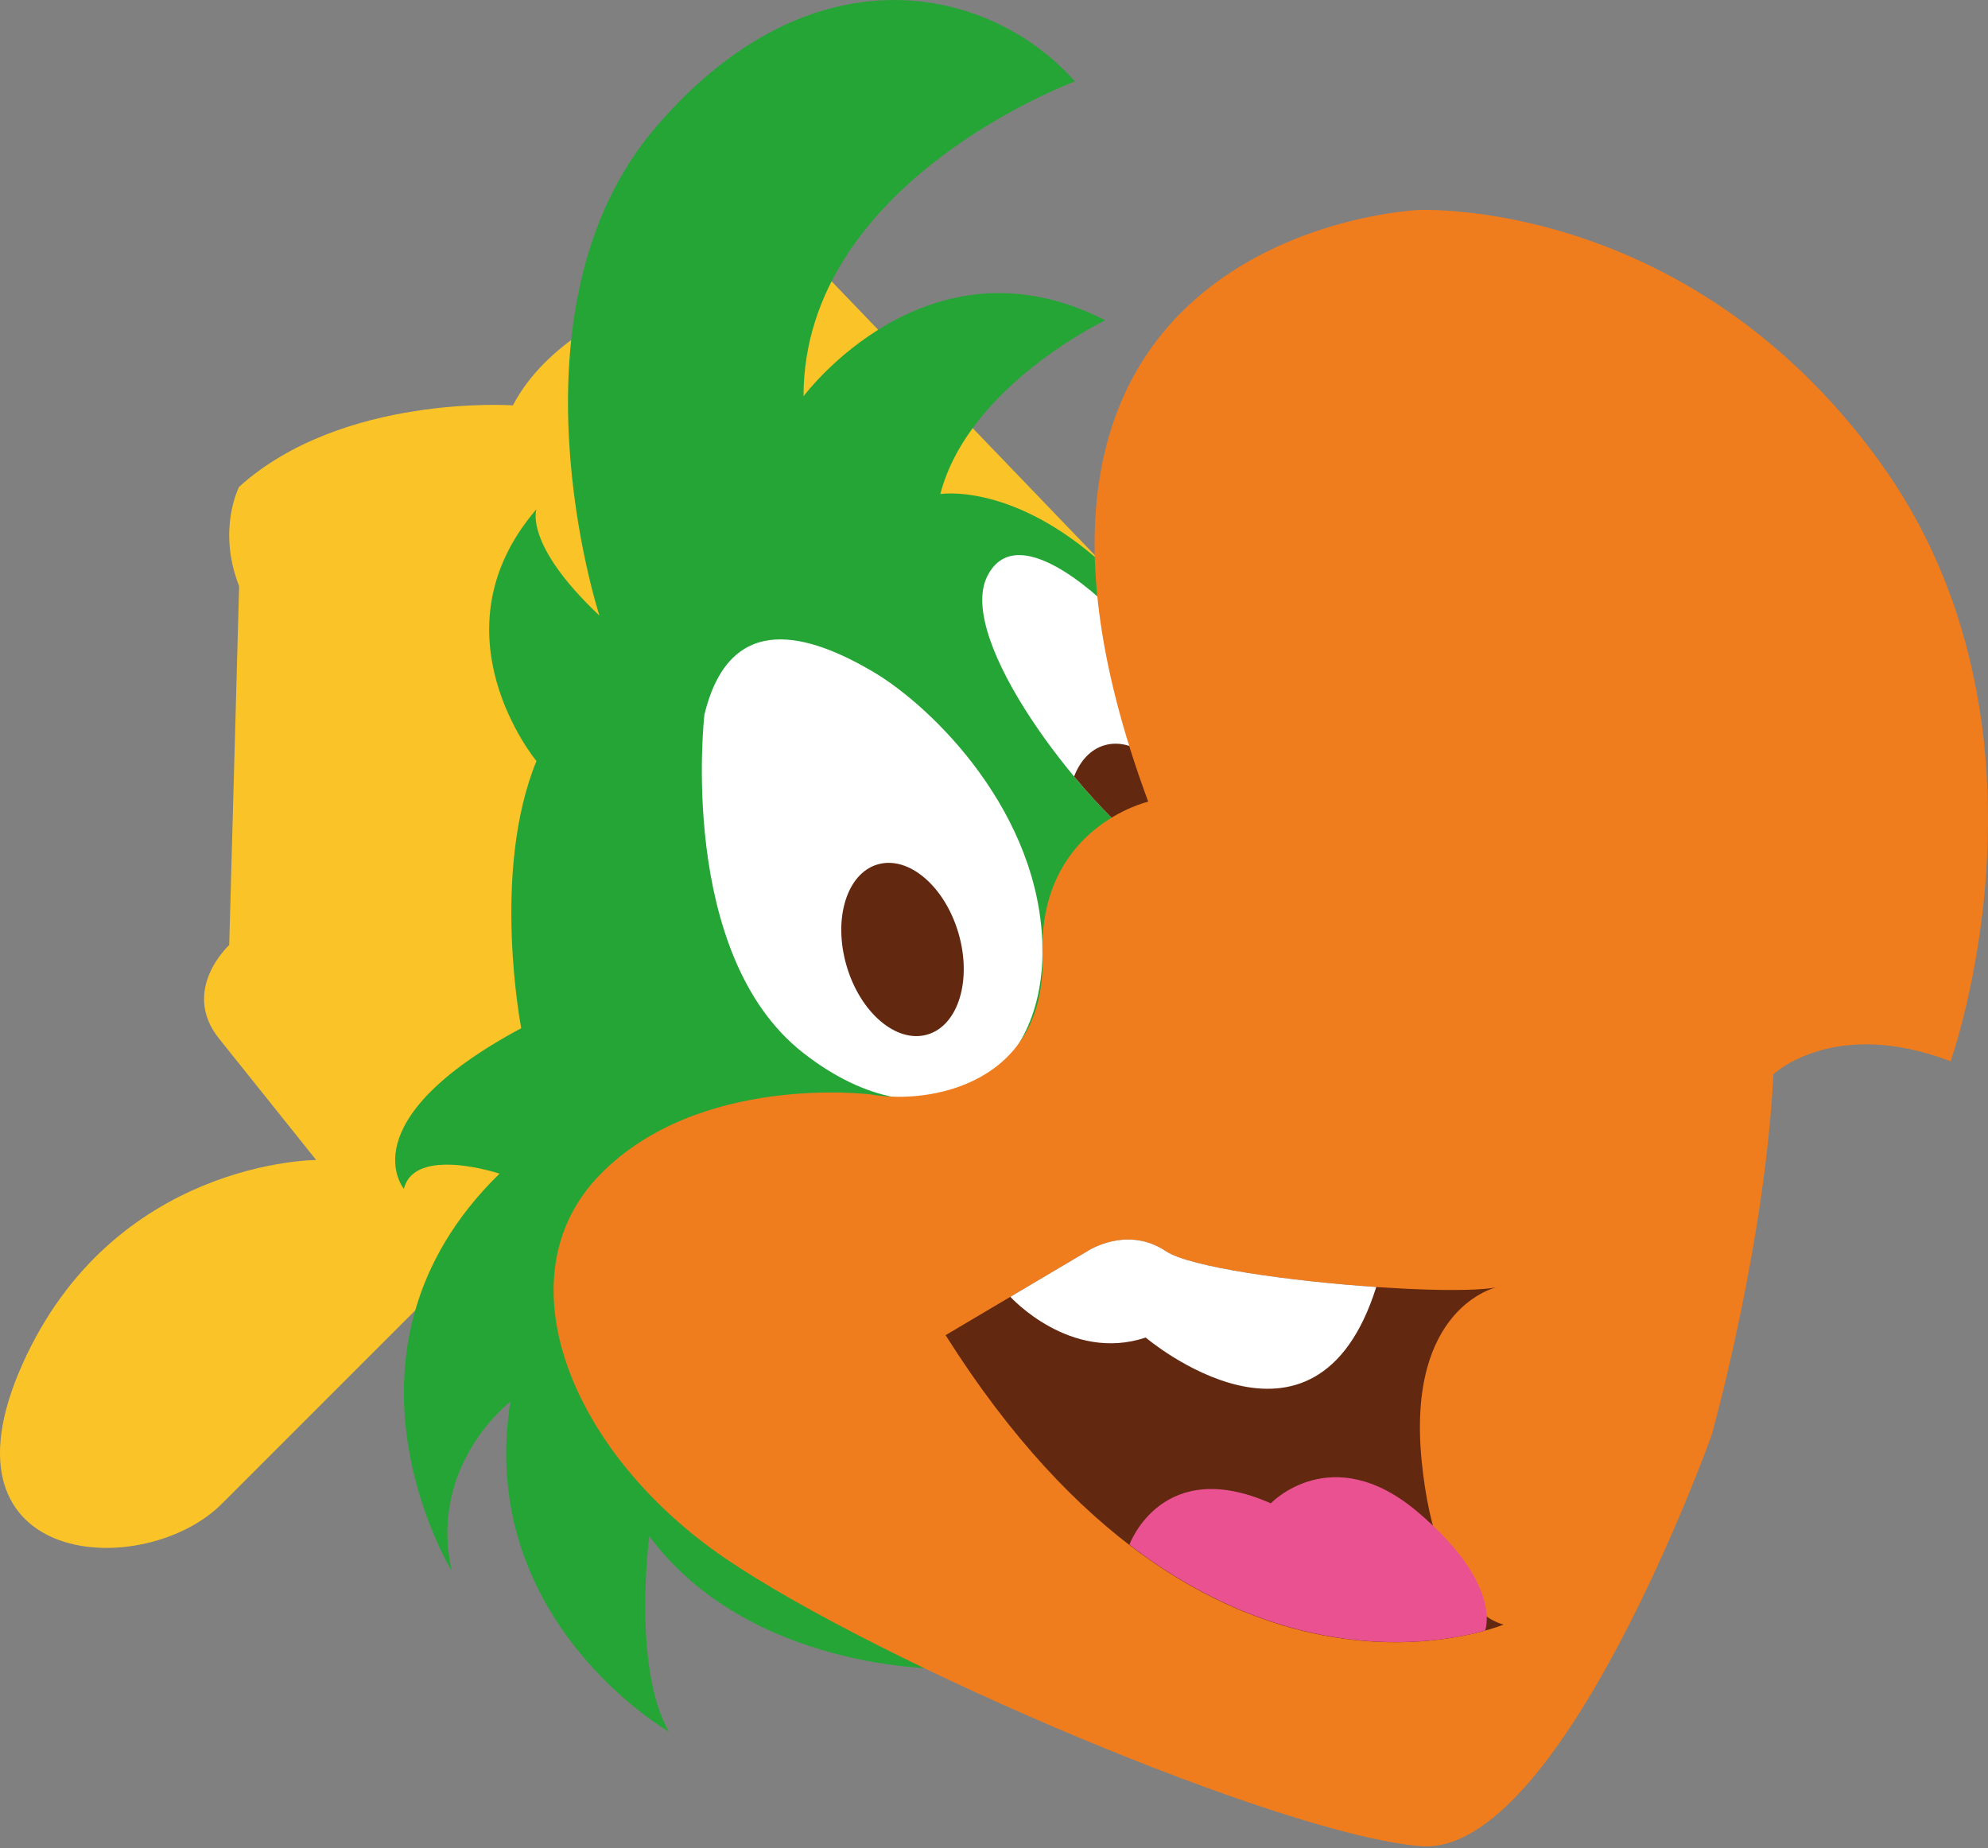
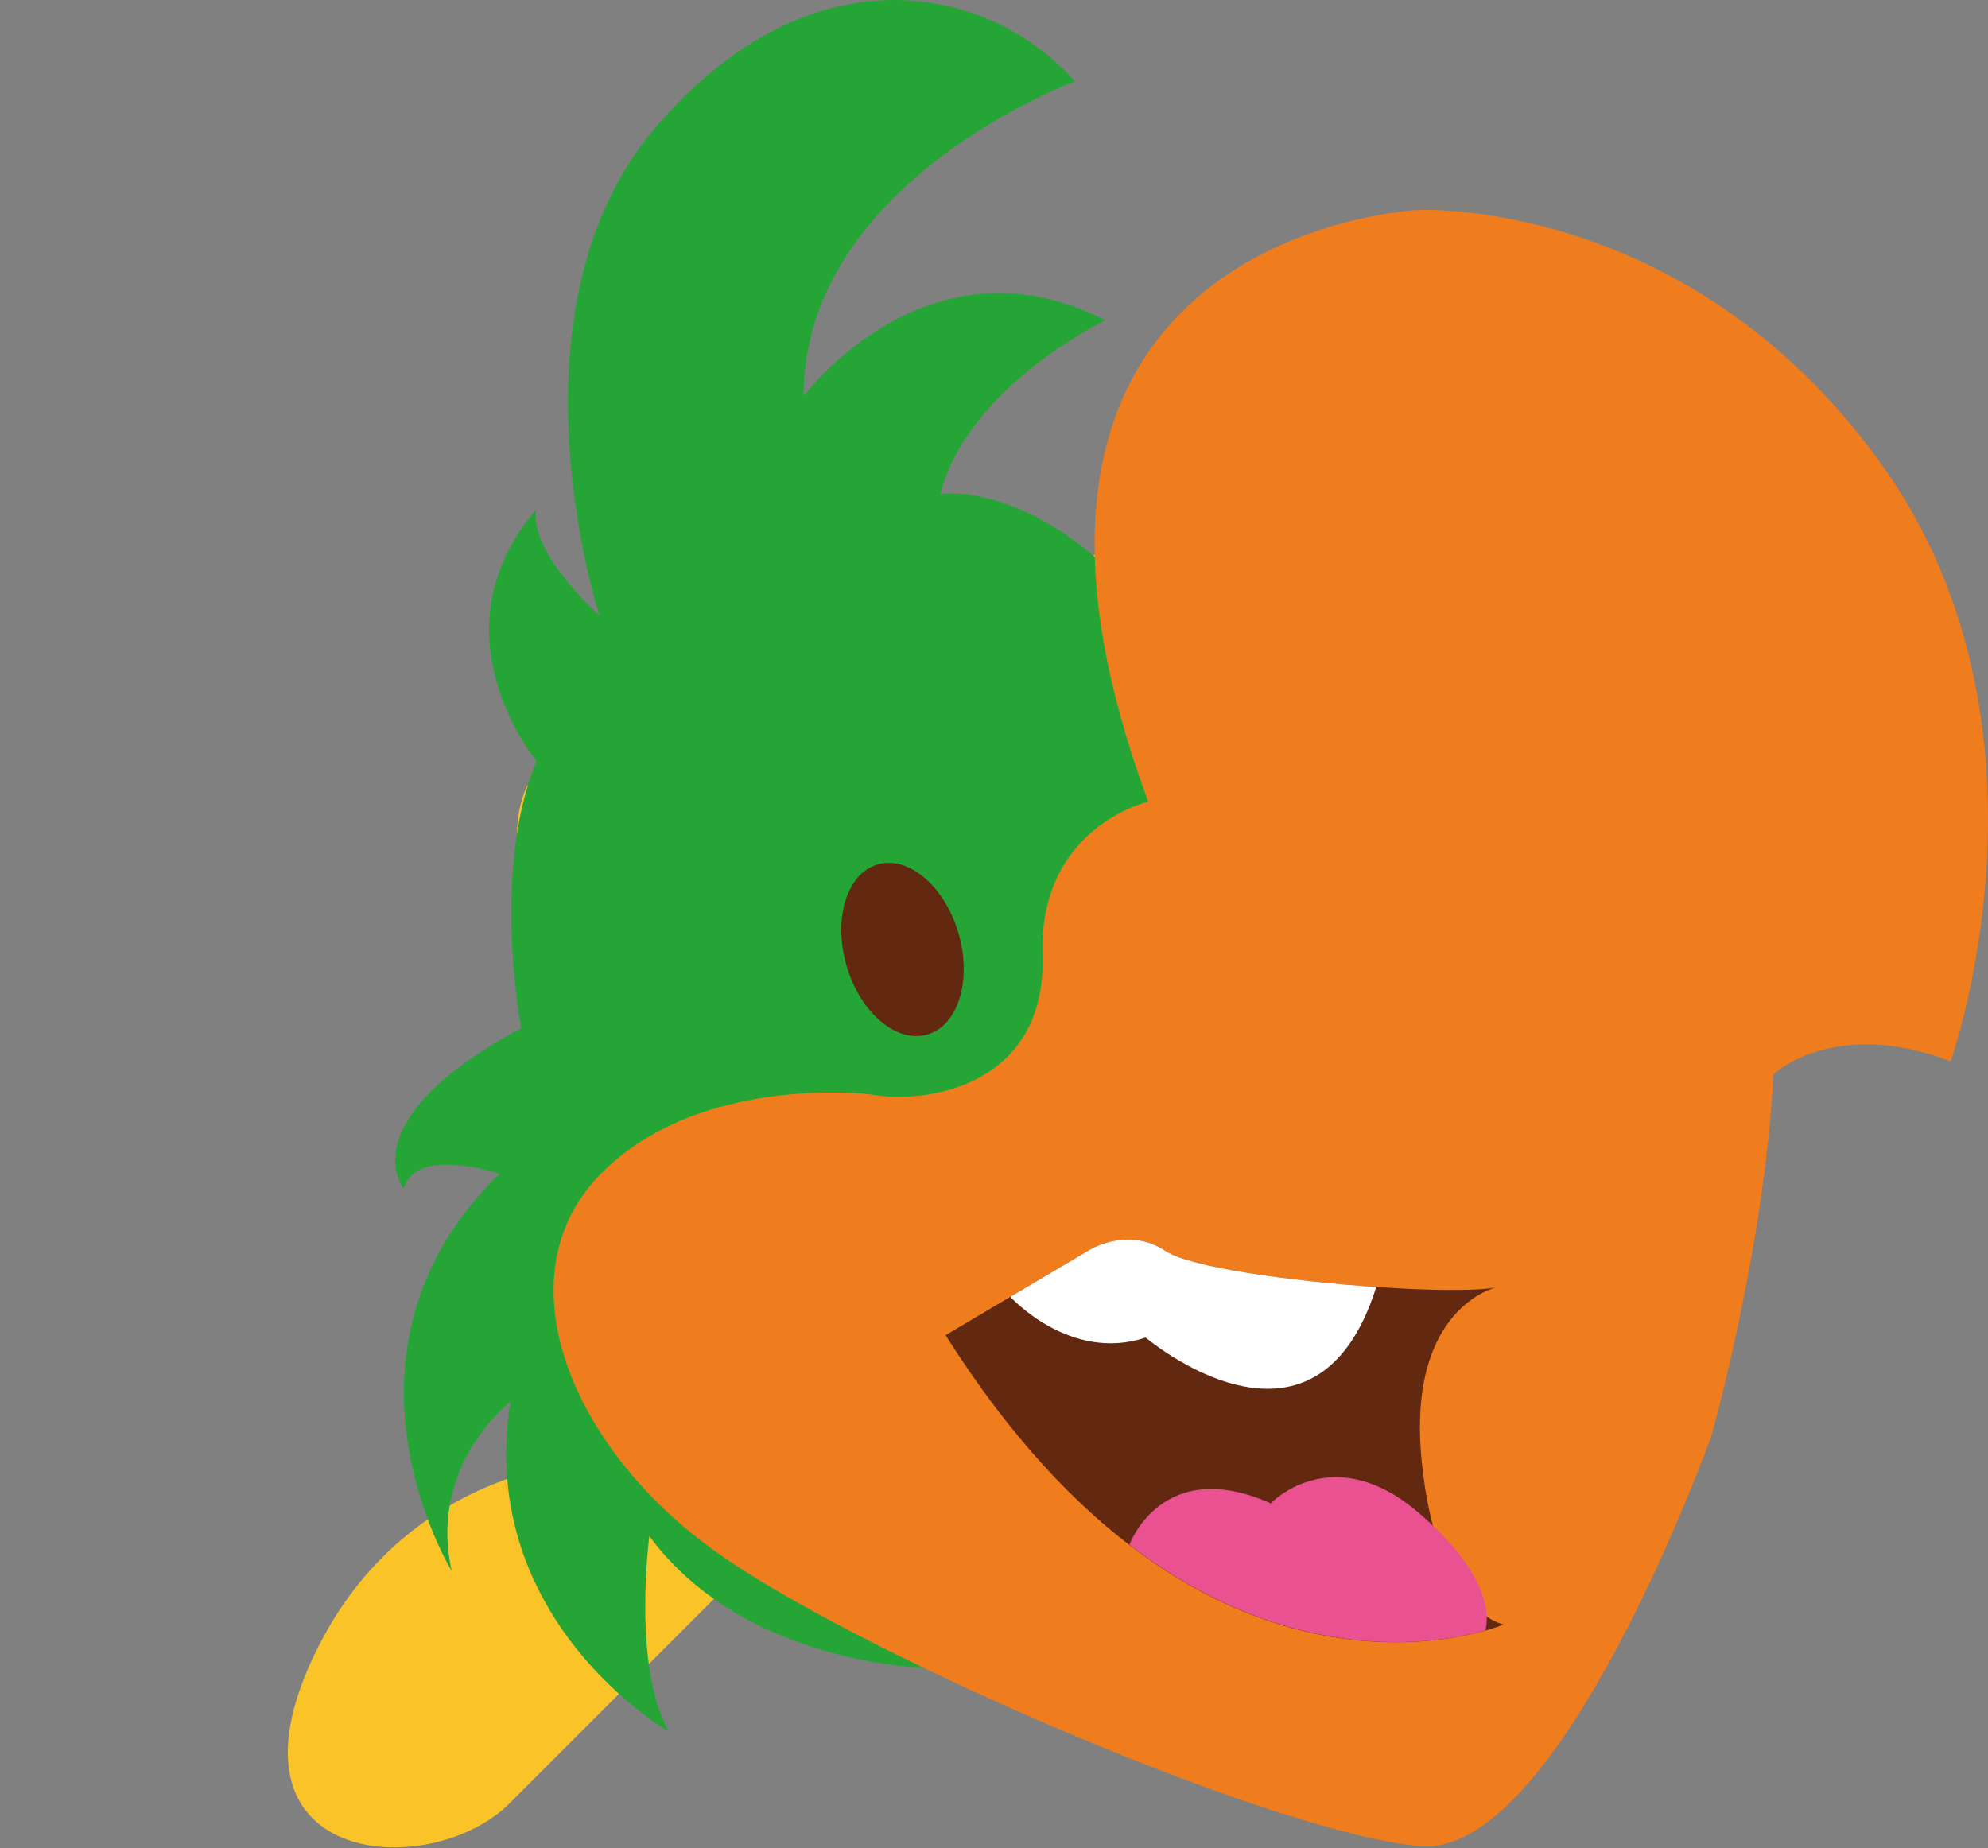
<svg xmlns="http://www.w3.org/2000/svg" version="1.1" id="Ebene_1" x="0px" y="0px" width="137.967px" height="128.277px" viewBox="0 0 137.967 128.277" enable-background="new 0 0 137.967 128.277" xml:space="preserve">
  <rect x="0" y="0" width="137.967" height="128.277" fill="#808080" stroke="none" />
  <g>
-     <path fill="#FAC428" d="M75.974,38.525L56,17.742c0,0-15.903,1.784-20.406,10.392c0,0-11.821-0.822-18.998,5.651   c0,0-1.548,2.956,0,6.896l-0.688,24.908c0,0-3.394,3.096-0.72,6.475l6.755,8.443c0,0-14.073-0.002-20.405,14.213   c-6.332,14.213,8.585,15.059,13.933,9.57l22.516-22.518l40.39-40.668L75.974,38.525z" />
+     <path fill="#FAC428" d="M75.974,38.525c0,0-15.903,1.784-20.406,10.392c0,0-11.821-0.822-18.998,5.651   c0,0-1.548,2.956,0,6.896l-0.688,24.908c0,0-3.394,3.096-0.72,6.475l6.755,8.443c0,0-14.073-0.002-20.405,14.213   c-6.332,14.213,8.585,15.059,13.933,9.57l22.516-22.518l40.39-40.668L75.974,38.525z" />
    <path fill="#26A537" d="M37.23,52.819c0,0-7.384-8.891,0-17.48c0,0-0.904,2.411,4.37,7.384c0,0-6.932-21.248,3.918-33.906   s23.207-9.796,29.084-3.165c0,0-18.837,6.932-18.837,21.851c0,0,8.589-11.603,20.946-5.273c0,0-9.493,4.521-11.452,12.056   c0,0,4.713-0.765,10.72,4.364l20.625,17.637L78.218,81.904L65.276,115.81c0,0-13.278,0.152-20.211-9.191   c0,0-1.207,9.041,1.355,13.563c0,0-13.411-7.688-11-22.906c0,0-5.728,4.371-4.069,11.754c0,0-9.343-15.219,3.315-27.576   c0,0-5.888-1.959-6.636,1.055c0,0-3.913-4.672,8.143-11.152C36.173,71.355,34.067,60.505,37.23,52.819z" />
-     <path fill="#FFFFFF" d="M48.886,49.603c0,0-1.923,16.61,6.863,23.473c8.786,6.865,16.721,2.059,16.597-7.275   c-0.124-9.334-7.589-16.748-11.818-19.218S50.671,42.189,48.886,49.603z" />
-     <path fill="#FFFFFF" d="M77.301,42.464c0,0-6.589-6.863-8.785-2.471s6.589,15.65,11.119,18.944s7.413-12.492,7.413-12.492   L77.301,42.464z" />
    <ellipse transform="matrix(0.96 -0.281 0.281 0.96 -15.985 20.235)" fill="#632910" cx="62.609" cy="65.889" rx="4.044" ry="6.149" />
-     <path fill="#632910" d="M79.635,58.938c1.092,0.794,2.087,0.473,2.971-0.462c-0.04-0.644-0.15-1.313-0.348-1.986   c-0.954-3.26-3.465-5.394-5.608-4.767c-0.966,0.282-1.689,1.08-2.109,2.166C76.343,56.056,78.202,57.896,79.635,58.938z" />
    <path fill="#EF7D1D" d="M60.405,75.953c0,0-11.895-1.5-18.791,5.598c-6.896,7.096-1.998,19.289,8.696,26.586   s38.58,19.191,48.275,19.99c9.695,0.801,20.19-28.486,20.19-28.486s3.699-13.092,4.299-25.086c0,0,4.198-3.998,12.294-0.9   c0,0,8.392-23.327-4.983-41.702s-32-17.375-32-17.375s-33.354,1.489-18.698,41.06c0,0-7.625,1.75-7.338,10.662   C72.636,75.208,64.557,76.697,60.405,75.953z" />
    <path fill="#632910" d="M65.623,92.662l9.846-5.83c0,0,2.721-1.814,5.441,0s19.303,3.209,22.931,2.512   c0,0-6.218,1.375-5.182,11.998c1.036,10.625,5.7,11.402,5.7,11.402S83.76,121.421,65.623,92.662z" />
    <path fill="#FFFFFF" d="M75.468,86.832L70.118,90l0,0c0,0,4.143,4.578,9.393,2.828c0,0,11.752,9.984,16.001-3.508l0,0   c-5.941-0.406-12.92-1.367-14.602-2.488C78.189,85.017,75.468,86.832,75.468,86.832z" />
    <path fill="#EA5191" d="M99.445,105.88c-0.328-0.313-0.682-0.629-1.068-0.957c-5.965-5.039-10.183-0.588-10.183-0.588   c-7.49-3.322-9.761,2.734-9.813,2.875c11.174,8.576,21.226,6.92,24.689,5.955c0-0.002,0.131-0.344,0.107-0.973   C103.134,111.011,102.534,108.806,99.445,105.88z" />
  </g>
</svg>